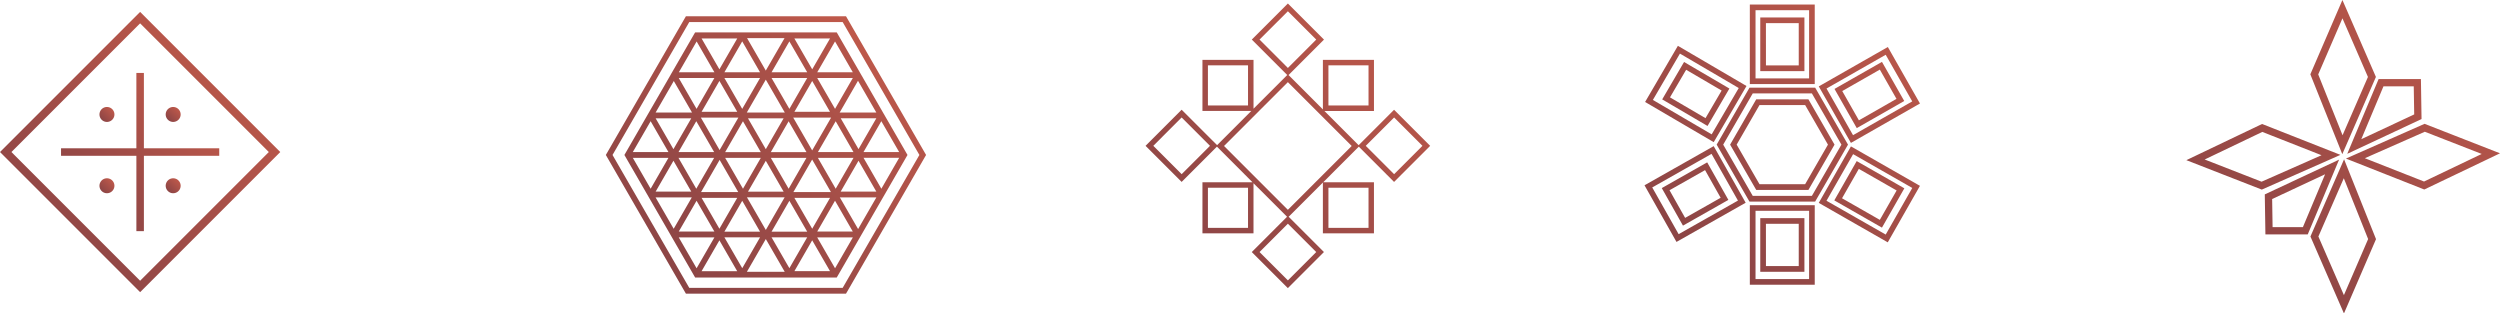
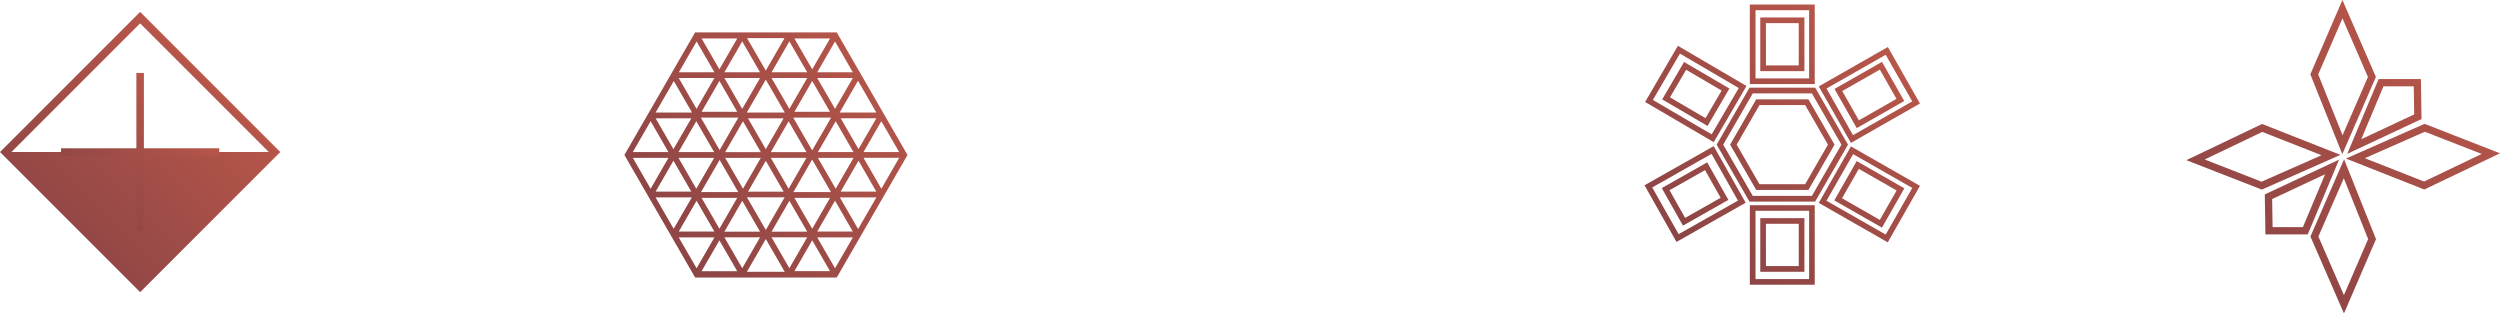
<svg xmlns="http://www.w3.org/2000/svg" width="270.216" height="33.88" viewBox="0 0 270.216 33.88">
  <defs>
    <linearGradient id="a" x1="1.092" y1="-0.112" x2="0.13" y2="0.895" gradientUnits="objectBoundingBox">
      <stop offset="0" stop-color="#cf5f4c" />
      <stop offset="1" stop-color="#8a4445" />
    </linearGradient>
    <clipPath id="h">
-       <rect width="30.293" height="30.292" rx="6" fill="none" />
-     </clipPath>
+       </clipPath>
  </defs>
  <g transform="translate(-257.025 -422.702)">
    <g transform="translate(380.844 423.08)">
-       <path d="M12.32,26.864,15.384,23.8l3.064,3.064-3.064,3.064ZM6.741,19.916h4.334V24.25H6.741Zm13.025,0H24.1V24.25H19.767ZM.839,15.384,3.9,12.32l3.064,3.064L3.9,18.447Zm22.962,0,3.064-3.064,3.064,3.064-3.064,3.064ZM8.482,15.4l6.9-6.9,6.9,6.9-6.9,6.9ZM6.741,6.686h4.334v4.332H6.741Zm13.025,0H24.1v4.332H19.767ZM12.32,3.9,15.384.839,18.447,3.9,15.384,6.967ZM15.384,0l-3.9,3.9,3.83,3.83-3.644,3.642V6.092H6.149v5.52h5.283l-3.7,3.7L3.9,11.481,0,15.384l3.9,3.9,3.813-3.813,3.848,3.85H6.149v5.52h5.518V19.427l3.626,3.624-3.813,3.813,3.9,3.9,3.9-3.9-3.813-3.813,3.7-3.7v5.489h5.52V19.324H19.2l3.848-3.85,3.813,3.813,3.9-3.9-3.9-3.9-3.83,3.83-3.7-3.7h5.357V6.092h-5.52v5.357L15.456,7.733l3.83-3.83Z" transform="translate(0 0)" fill="url(#a)" />
-     </g>
+       </g>
    <path d="M11.384,30.291v-8.6H18.4v8.6ZM12,29.676H17.79V22.3H12Zm.512-.788v-5.8h4.772v5.8Zm.614-.615h3.544V23.705H13.123Zm5.709-6.831,3.478-6.106L29.771,19.6l-3.479,6.106Zm.835-.23,6.4,3.654,2.872-5.038-6.395-3.654ZM0,19.541l7.478-4.233,3.457,6.119L3.457,25.661Zm.835.232,2.853,5.049L10.1,21.193,7.245,16.144Zm19.679,1.4,2.421-4.249,5.151,2.943-2.421,4.25Zm.835-.23,4.086,2.335L27.251,20.1l-4.086-2.335Zm-19.482-1.1,4.908-2.781,2.291,4.056L4.156,23.9Zm.837.232L4.39,23.063,8.23,20.89,6.544,17.9ZM11.344,21.3,7.8,15.145l3.548-6.154h7.1l3.548,6.154L18.443,21.3ZM8.505,15.145,11.7,20.687h6.39l3.195-5.542L18.089,9.606H11.7Zm3.568,4.894L9.252,15.146l2.822-4.894h5.644l2.822,4.894-2.822,4.893ZM9.961,15.146l2.467,4.278h4.933l2.466-4.278-2.466-4.279H12.428Zm8.875-6.295L26.3,4.594,29.773,10.7,22.31,14.959Zm.837.23,2.866,5.042,6.4-3.65L26.07,5.433ZM.064,10.534,3.608,4.466l7.416,4.342L7.48,14.877Zm.841-.22L7.26,14.035l2.925-5.007L3.829,5.306ZM20.536,9.125,25.666,6.2l2.408,4.23-5.131,2.929Zm.837.23,1.8,3.164,4.063-2.32-1.8-3.163Zm-19.461.9L4.275,6.212l4.9,2.871L6.813,13.128Zm.842-.219,3.84,2.247L8.337,9.3,4.5,7.055ZM11.384,8.6V0H18.4V8.6ZM12,7.987H17.79V.615H12Zm.512-.788V1.4h4.772V7.2Zm.614-.615h3.544V2.016H13.123Z" transform="translate(434.774 423.189)" fill="url(#a)" />
    <path d="M13.411,25.564l3.635-8.348L20.5,25.848,17.033,33.88Zm.859,0L17.029,31.9l2.618-6.061-2.63-6.575Zm-5.726-.227-.067-4.325,8.032-3.759-3.39,8.083Zm.728-3.826L9.32,24.55h3.275l2.4-5.714ZM0,17.311,8.184,13.4l8.47,3.339-8.5,3.754Zm1.979-.072,6.152,2.4,6.478-2.861-6.4-2.52Zm15.267-.1,8.5-3.755L33.9,16.57l-8.185,3.913ZM19.29,17.1l6.4,2.52,6.232-2.98-6.149-2.4ZM13.4,8.032,16.867,0l3.621,8.316-3.633,8.348Zm.852.011,2.63,6.575,2.745-6.3L16.871,1.981Zm6.528.5h4.573l.067,4.325-8.03,3.758Zm-1.872,6.5,5.719-2.677-.049-3.037H21.306Z" transform="translate(493.341 422.702)" fill="url(#a)" />
    <g transform="translate(322.508 424.463)">
      <g transform="translate(0 0)">
-         <path d="M.722,14.989,9.015.625H25.6l8.291,14.363L25.6,29.35H9.015ZM8.653,0,0,14.989,8.653,29.977H25.96l8.653-14.989L25.96,0Z" fill="url(#a)" />
        <path d="M123.252,91.264h0l-5-8.664h-15.3l-.021.036h-.008l-2.649,4.586,0,.008L95.3,95.85l7.649,13.25h15.3L125.9,95.85ZM98.136,99.5,96.21,96.161h3.851Zm11.906-3.96h-3.851l1.924-3.335Zm3.009-3.333,1.926,3.333h-3.851ZM108.118,99.5l-1.926-3.335h3.851Zm-.514.362h-4.021l2.011-3.482Zm7.373-3.7L113.051,99.5l-1.924-3.335Zm.617.181,2.03,3.516h-4.059Zm-2.049-4.535h4.1l-2.049,3.548Zm-.413-.939-1.926-3.335h3.851Zm-2.548,4.356-1.926-3.335h3.851Zm-4.474-7.691h3.851l-1.926,3.335Zm-.518,7.788-2.03-3.514h4.059ZM103.069,99.5l-1.924-3.335H105Zm4.424.99-1.924,3.333-1.924-3.333Zm-4.39,7.607-1.926-3.335h3.851Zm2.465-3.021,1.924,3.335h-3.849Zm2.468-4.274,1.924,3.335h-3.849Zm2.548-4.322,1.926,3.335h-3.851Zm4.474,7.657h-3.851l1.924-3.335Zm1.084.625h3.851l-1.924,3.335Zm1.383,3.647h-3.851l1.924-3.335Zm-3.851-7.919h3.851l-1.924,3.335Zm4.464-.99-1.924-3.335h3.851Zm-1.924-3.96,1.924-3.333,1.924,3.333Zm-2.539-4.354,1.924-3.335,1.924,3.335Zm4.392-7.607,1.924,3.335h-3.849ZM115.6,86.594l-1.926-3.333h3.851Zm-.541.314h-3.853l1.924-3.335Zm-2.421,4.356h-4.108l2.053-3.556Zm-6.527-4.356,1.924-3.335,1.924,3.335Zm-.543-.314-1.924-3.333h3.851Zm-.541.314h-3.84l1.92-3.327Zm2.468,4.274h-3.851l1.924-3.335ZM103.069,92.2,105,95.536h-3.851Zm-6.86,3.333L98.136,92.2l1.924,3.333Zm4.392.939,1.926,3.335H98.677Zm4.426,7.657h-3.851L103.1,100.8Zm1.084.625h3.851l-1.924,3.335Zm2.438-4.322h4.07l-2.034,3.524Zm6.508,4.322-1.924,3.335-1.926-3.335Zm1.084-.625,1.924-3.335,1.924,3.335Zm4.464-7.657,1.924,3.335h-3.851Zm.541-.314H125L123.073,99.5Zm0-.625,1.924-3.335L125,95.536Zm-.541-.314-1.924-3.335h3.851Zm-4.464-7.689h3.851l-1.924,3.335Zm-5.558-.8-2.025-3.51h4.053Zm-5.556.8L103.1,90.868l-1.926-3.335ZM100.6,95.224l-1.924-3.335h3.851Zm1.985,5.213-1.958,3.392-1.958-3.392Zm8,4.5,2.044,3.541h-4.089Zm8-4.5h3.95l-1.975,3.421Zm-.019-9.171,1.983-3.436,1.983,3.436Zm-15.955,0H98.671l1.969-3.409Z" transform="translate(-93.294 -80.861)" fill="url(#a)" />
      </g>
    </g>
    <g transform="translate(257.025 423.989)">
      <g transform="translate(0 0)">
-         <path d="M1.235,15.145l13.91-13.91,13.91,13.91L15.145,29.058ZM15.145,0,0,15.145,15.145,30.291,30.291,15.145Z" fill="url(#a)" />
+         <path d="M1.235,15.145l13.91-13.91,13.91,13.91ZM15.145,0,0,15.145,15.145,30.291,30.291,15.145Z" fill="url(#a)" />
        <path d="M362.555,361.744V353.6h-.812v8.144H353.6v.812h8.144V370.7h.812v-8.144H370.7v-.812Z" transform="translate(-347.003 -347.003)" fill="url(#a)" />
        <g clip-path="url(#h)">
-           <path d="M577.108,552.416a.808.808,0,1,0-.808-.808.808.808,0,0,0,.808.808" transform="translate(-565.548 -540.524)" fill="url(#a)" />
          <path d="M960.808,552.416a.808.808,0,1,0-.808-.808.808.808,0,0,0,.808.808" transform="translate(-942.09 -540.524)" fill="url(#a)" />
          <path d="M577.108,963.9a.808.808,0,1,0,.808.808.808.808,0,0,0-.808-.808" transform="translate(-565.548 -945.917)" fill="url(#a)" />
          <path d="M960.808,963.9a.808.808,0,1,0,.808.808.808.808,0,0,0-.808-.808" transform="translate(-942.09 -945.917)" fill="url(#a)" />
        </g>
      </g>
    </g>
  </g>
</svg>